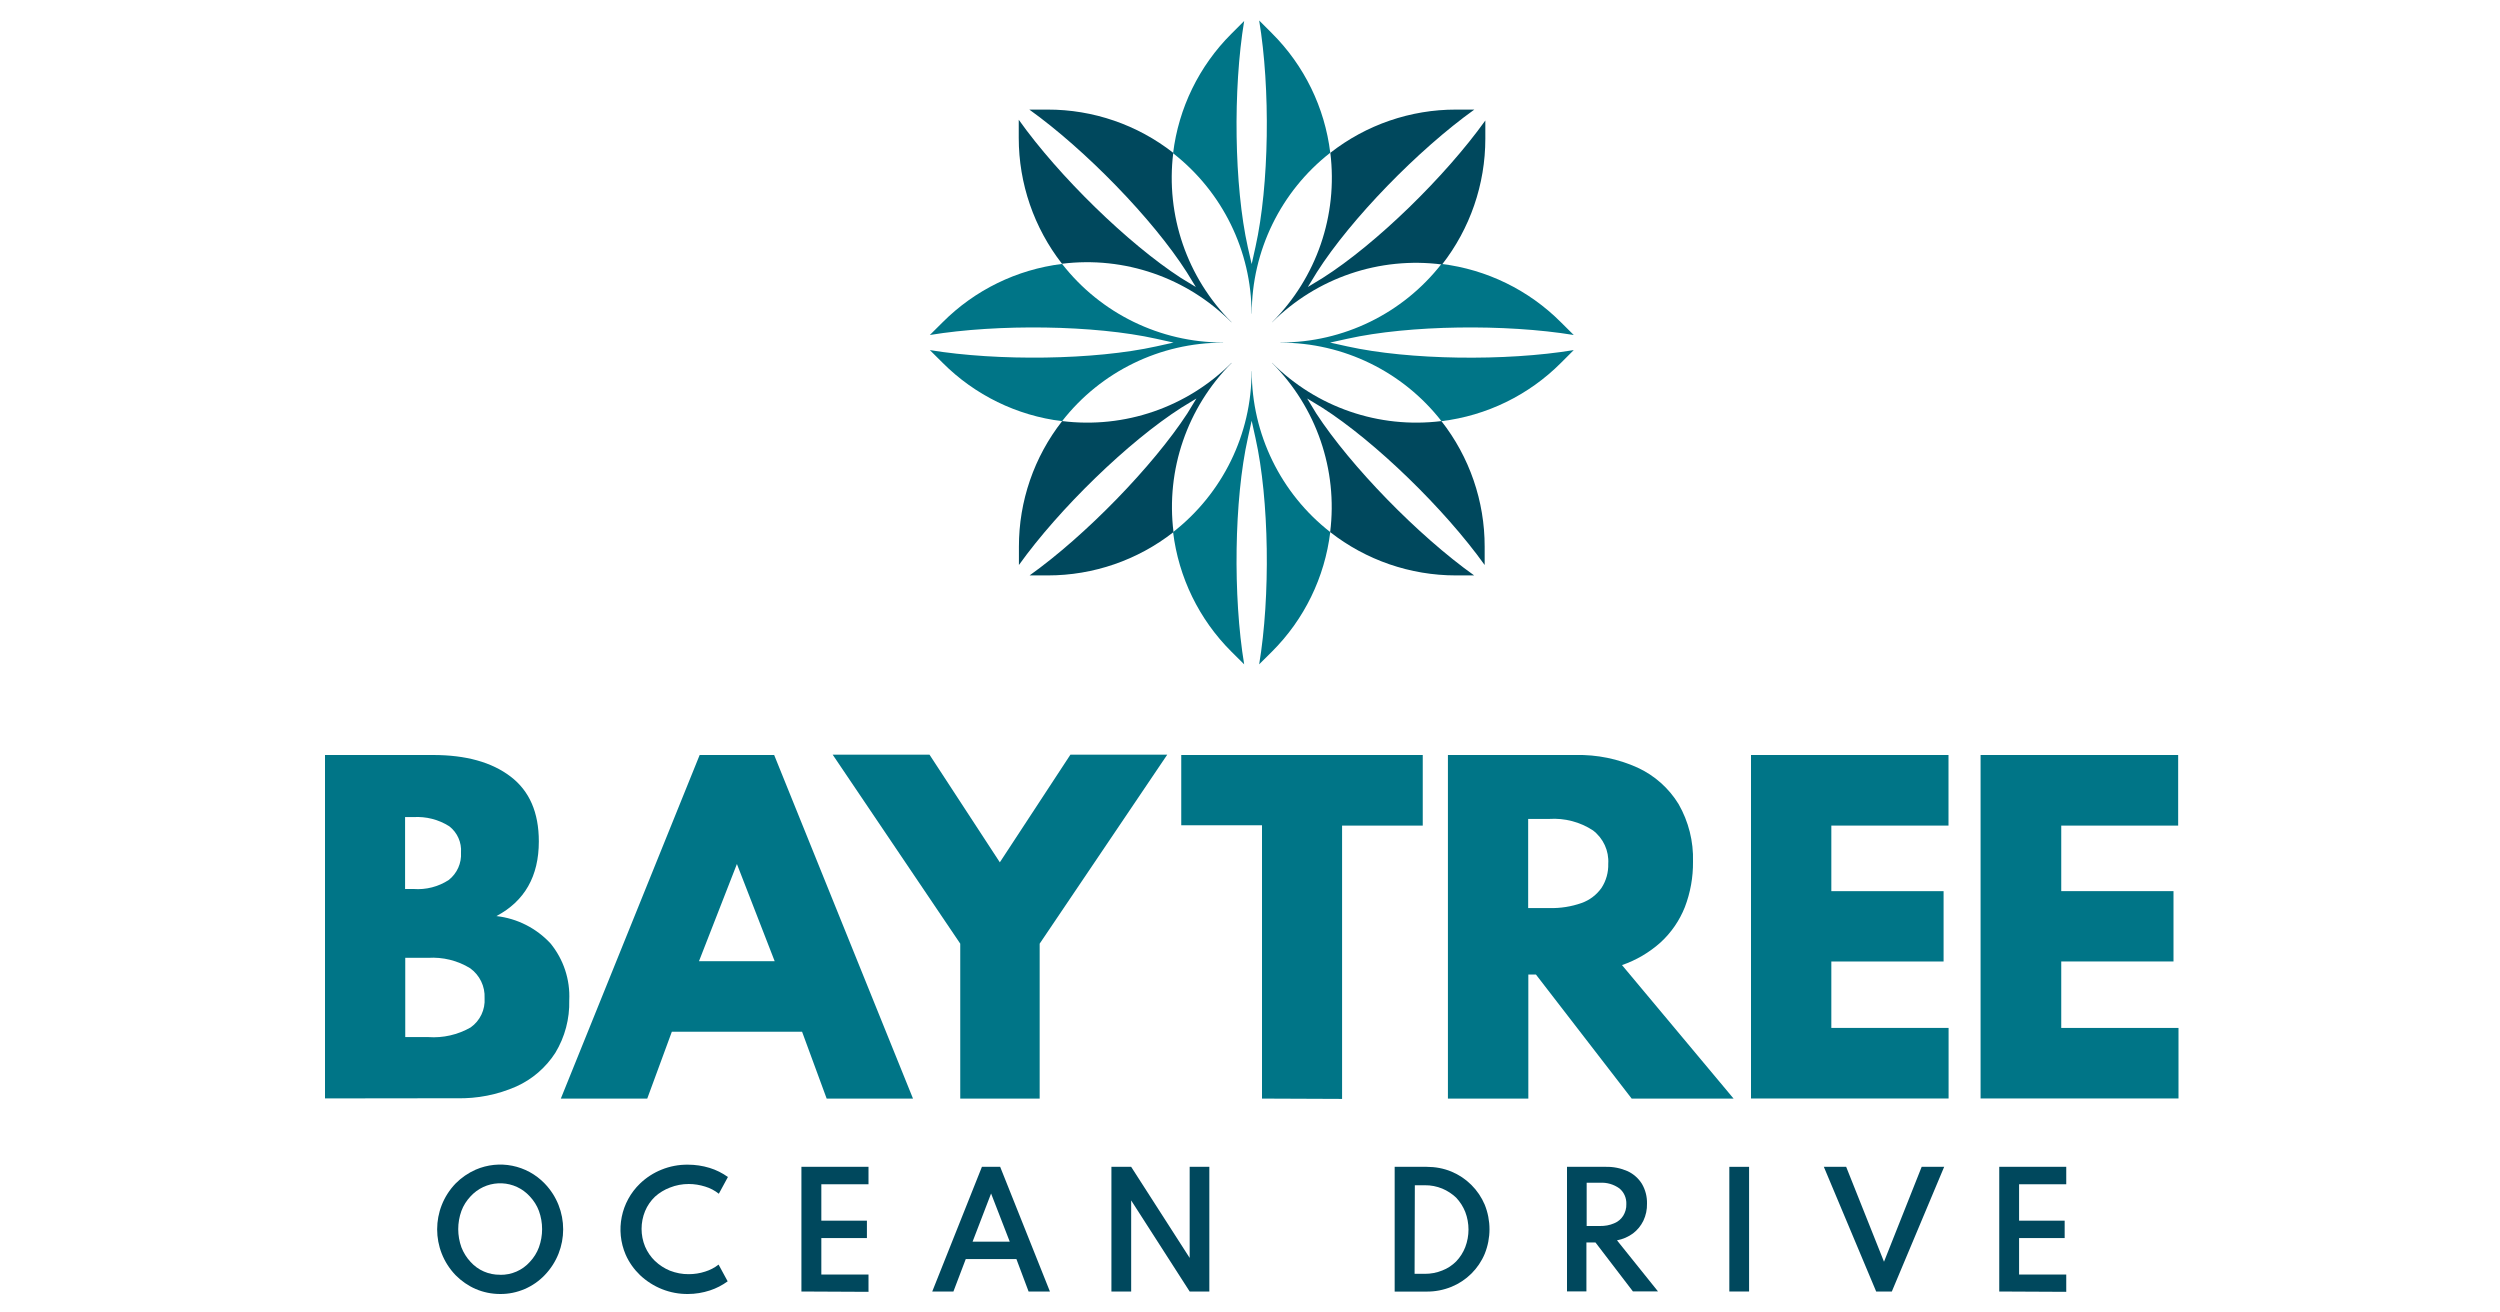
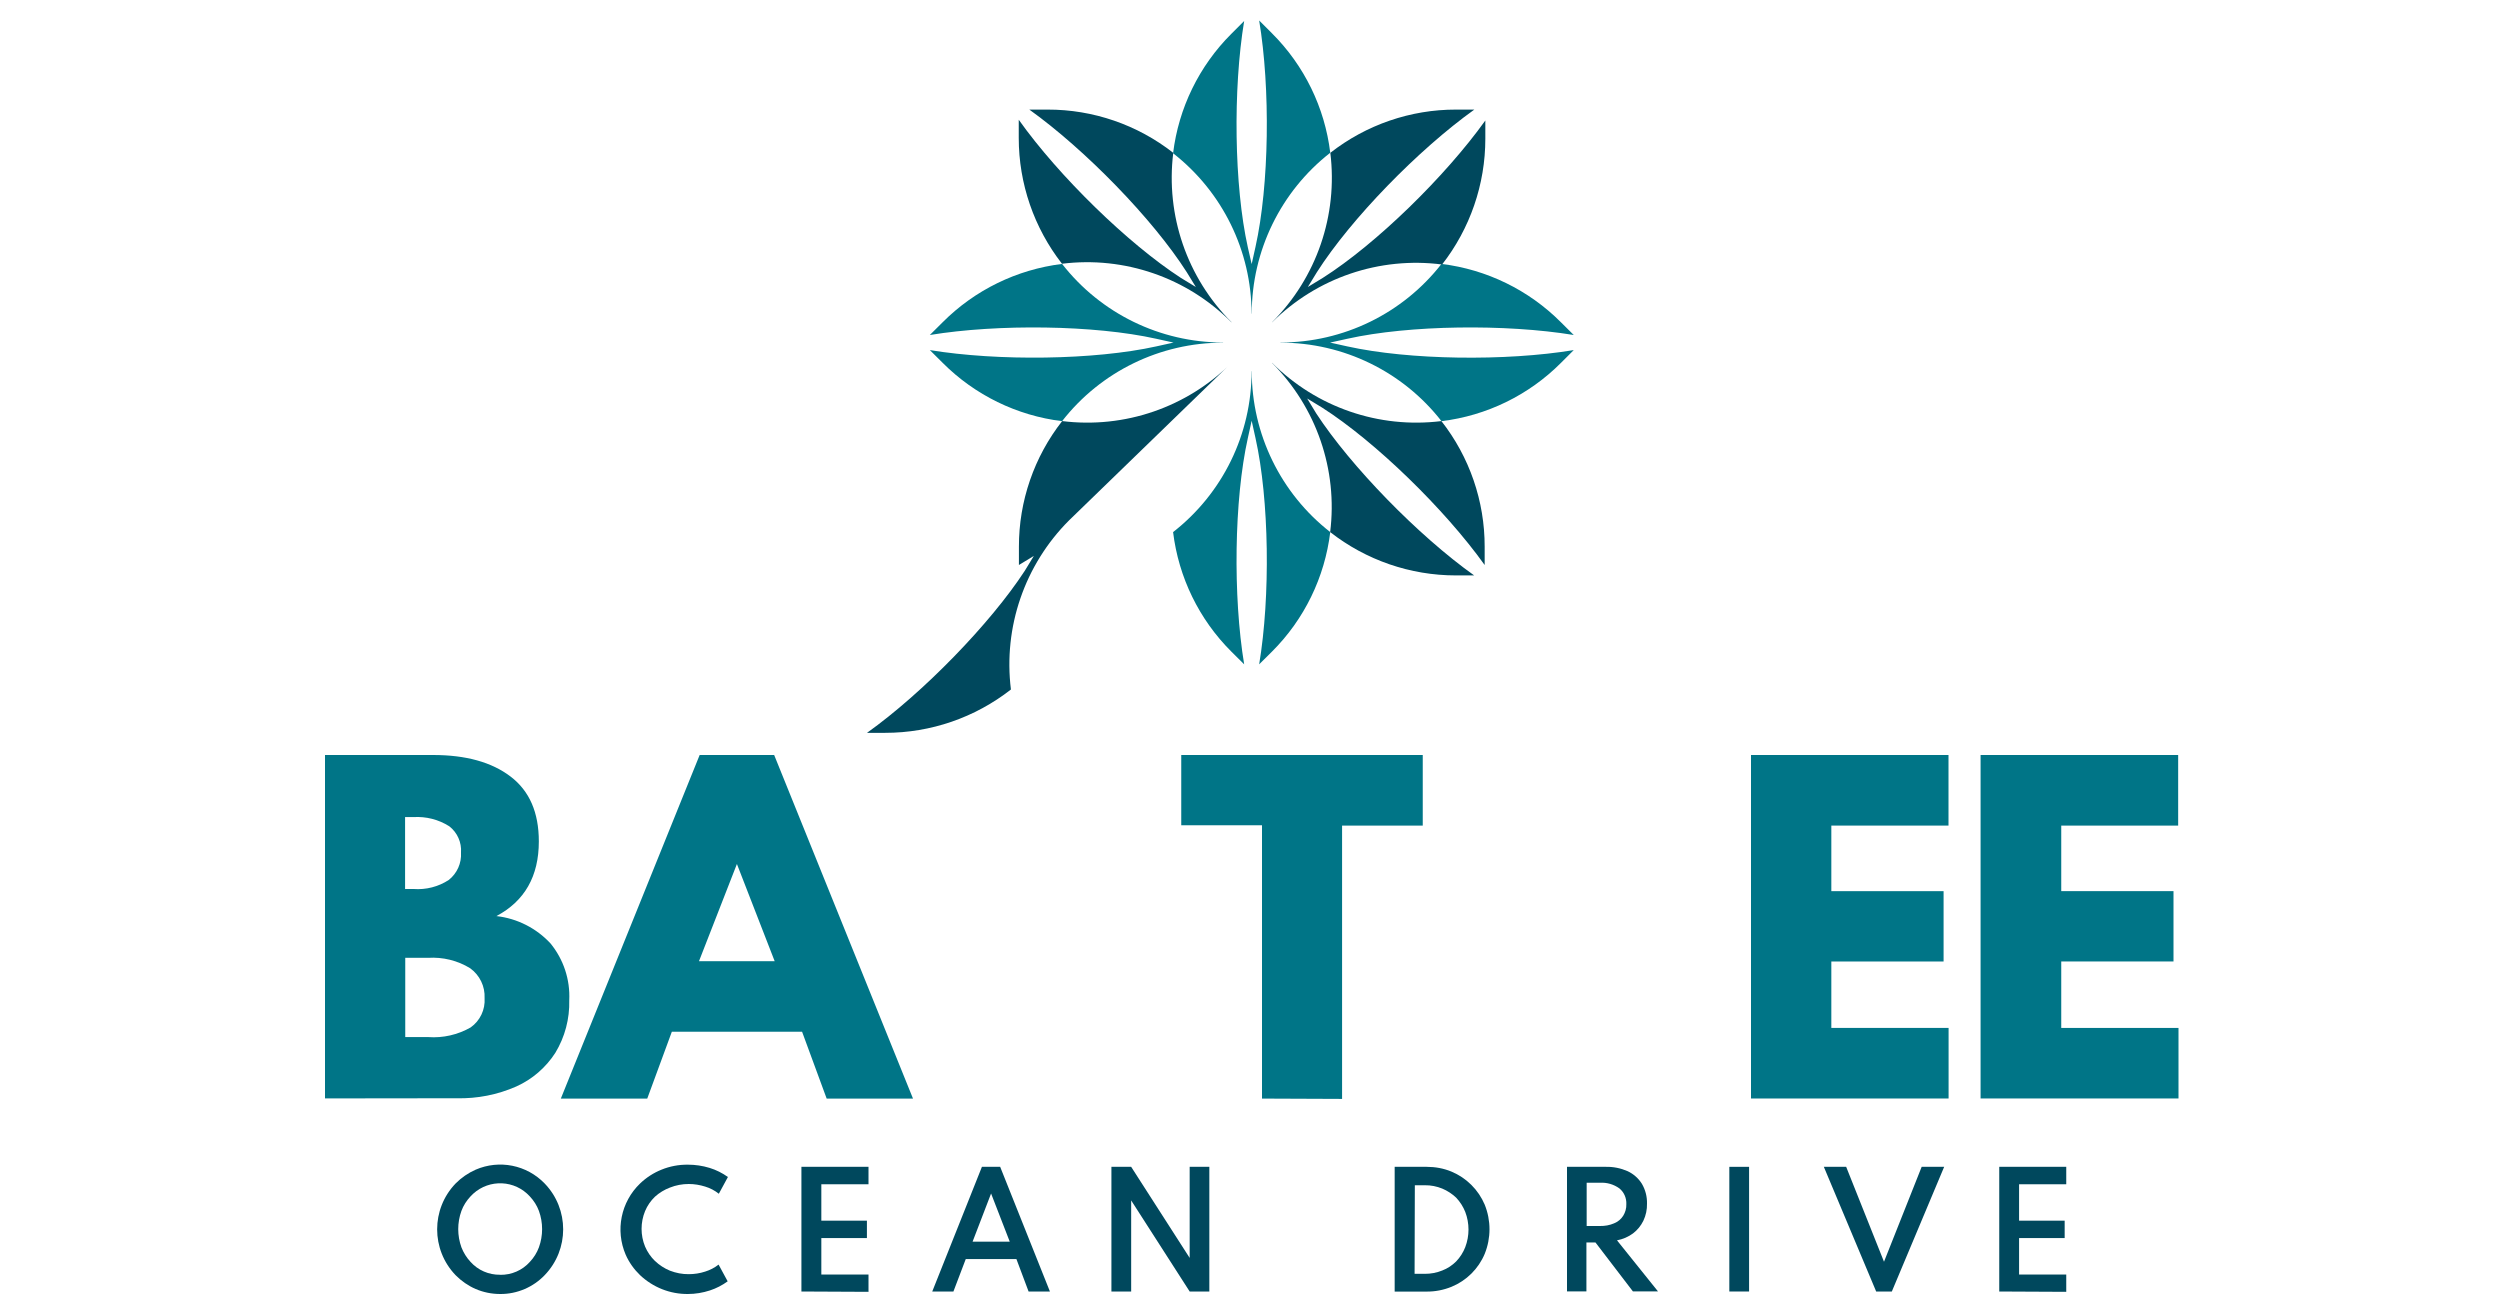
<svg xmlns="http://www.w3.org/2000/svg" id="logos" viewBox="0 0 300 157.44">
  <defs>
    <style>
      .cls-1 {
        fill: #00485d;
      }

      .cls-2 {
        fill: #007587;
      }
    </style>
  </defs>
  <g id="Layer_2" data-name="Layer 2">
    <g id="Layer_1-2" data-name="Layer 1-2">
      <path class="cls-2" d="M39,131.83v-41.23h12.97c3.94,0,7.03.86,9.29,2.58,2.27,1.72,3.4,4.31,3.4,7.79,0,4.18-1.7,7.16-5.09,8.96,2.49.28,4.79,1.45,6.49,3.28,1.57,1.92,2.37,4.35,2.25,6.82.06,2.22-.52,4.41-1.67,6.31-1.14,1.77-2.77,3.18-4.69,4.04-2.25.99-4.69,1.47-7.15,1.41l-15.8.02ZM48.64,106.68h.99c1.49.11,2.98-.27,4.23-1.09.99-.79,1.54-2.01,1.46-3.28.09-1.22-.44-2.41-1.41-3.16-1.28-.81-2.78-1.19-4.29-1.1h-1.01v8.64ZM48.64,124.45h2.75c1.78.13,3.55-.28,5.09-1.16,1.13-.8,1.76-2.13,1.67-3.51.07-1.41-.58-2.76-1.73-3.59-1.51-.93-3.28-1.36-5.05-1.25h-2.74v9.5Z" />
      <path class="cls-2" d="M67.3,131.83l16.66-41.23h8.94l16.66,41.23h-10.36l-2.95-8.02h-15.63l-2.95,8.02h-10.36ZM83.89,115.34h9.07l-4.53-11.66-4.55,11.66Z" />
-       <path class="cls-2" d="M115.23,131.83v-18.59l-15.31-22.68h11.62l8.44,12.92,8.47-12.92h11.62l-15.31,22.68v18.59h-9.54Z" />
      <path class="cls-2" d="M151.44,131.83v-32.8h-9.69v-8.43h28.98v8.47h-9.68v32.8l-9.62-.04Z" />
-       <path class="cls-2" d="M173.75,131.83v-41.23h15.31c2.57-.06,5.12.46,7.46,1.52,2.03.94,3.74,2.46,4.91,4.37,1.2,2.1,1.8,4.48,1.73,6.9.02,1.87-.31,3.72-.98,5.47-.64,1.61-1.63,3.05-2.9,4.22-1.35,1.21-2.92,2.14-4.64,2.73l13.39,16.02h-12.23l-11.49-14.89h-.91v14.89h-9.64ZM183.39,108.97h2.53c1.32.03,2.63-.17,3.87-.61.97-.34,1.8-.98,2.39-1.81.56-.86.84-1.87.81-2.9.1-1.55-.59-3.05-1.83-4-1.55-1.02-3.4-1.5-5.25-1.38h-2.53v10.7Z" />
      <path class="cls-2" d="M210.12,131.83v-41.23h23.7v8.47h-14.06v7.87h13.47v8.44h-13.47v7.97h14.07v8.47h-23.71Z" />
      <path class="cls-2" d="M237.67,131.83v-41.23h23.71v8.47h-14.03v7.87h13.47v8.44h-13.47v7.97h14.07v8.47h-23.76Z" />
      <path class="cls-1" d="M60.02,155.28c-1.01,0-2.01-.2-2.94-.6-.9-.39-1.72-.96-2.41-1.66-2.95-3.07-2.95-7.93,0-11,.69-.7,1.51-1.26,2.41-1.66,2.84-1.23,6.13-.57,8.28,1.66,2.96,3.07,2.96,7.93,0,11-.68.71-1.49,1.27-2.39,1.66-.93.4-1.93.61-2.94.6ZM60.02,152.98c1.36.02,2.66-.54,3.56-1.55.48-.51.85-1.1,1.09-1.75.51-1.41.51-2.96,0-4.37-.24-.65-.62-1.24-1.09-1.74-1.79-1.97-4.83-2.11-6.8-.32,0,0,0,0,0,0-.11.1-.22.21-.32.32-.47.5-.85,1.09-1.09,1.74-.51,1.41-.51,2.96,0,4.37.25.64.62,1.24,1.09,1.74.9,1.01,2.2,1.57,3.55,1.55h0Z" />
      <path class="cls-1" d="M82.54,155.28c-2.13.02-4.18-.8-5.73-2.26-.73-.7-1.32-1.53-1.73-2.46-1.26-2.93-.57-6.33,1.73-8.54.74-.71,1.62-1.28,2.57-1.66,1-.41,2.08-.61,3.16-.6.89,0,1.77.13,2.62.39.78.24,1.52.61,2.19,1.09l-1.09,2.01c-.49-.39-1.04-.68-1.64-.86-.64-.2-1.3-.31-1.97-.31-.77,0-1.54.14-2.26.43-.66.25-1.27.62-1.79,1.09-.51.49-.92,1.08-1.19,1.73-.56,1.37-.56,2.9,0,4.26.28.65.68,1.24,1.19,1.73.52.49,1.13.89,1.79,1.16.72.28,1.49.43,2.26.42.67,0,1.33-.1,1.97-.31.58-.18,1.13-.46,1.61-.84l1.09,2.01c-.65.47-1.36.84-2.12,1.09-.86.28-1.75.43-2.66.43Z" />
      <path class="cls-1" d="M96.17,154.98v-14.96h8.05v2.09h-5.66v4.37h5.47v2.09h-5.47v4.37h5.66v2.08l-8.05-.04Z" />
      <path class="cls-1" d="M111.87,154.98l5.96-14.96h2.19l5.97,14.96h-2.56l-1.46-3.89h-6.08l-1.48,3.89h-2.54ZM116.71,149h4.46l-2.24-5.78-2.22,5.78Z" />
      <path class="cls-1" d="M133.37,154.98v-14.96h2.37l7.02,10.93v-10.93h2.36v14.96h-2.36l-7.02-10.93v10.93h-2.37Z" />
      <path class="cls-1" d="M167.36,154.98v-14.96h3.85c1.02,0,2.02.18,2.96.57,1.8.75,3.24,2.18,4,3.98.76,1.89.76,3.99,0,5.88-.75,1.8-2.19,3.23-4,3.97-.94.38-1.95.58-2.97.57h-3.84ZM169.74,152.86h1.25c.71,0,1.42-.13,2.08-.4.63-.24,1.2-.62,1.67-1.09.47-.49.84-1.07,1.09-1.71.52-1.36.52-2.87,0-4.23-.25-.63-.62-1.21-1.09-1.71-.49-.46-1.05-.83-1.67-1.09-.66-.27-1.37-.41-2.08-.4h-1.21l-.03,10.64Z" />
      <path class="cls-1" d="M188.04,154.98v-14.96h4.66c.9-.02,1.79.16,2.61.52.71.33,1.31.86,1.72,1.52.42.72.63,1.54.61,2.37.02.71-.13,1.42-.44,2.07-.29.59-.71,1.11-1.24,1.51-.57.42-1.23.7-1.92.83l4.92,6.13h-3.01l-4.49-5.87h-1.09v5.87h-2.33ZM190.41,147.12h1.59c.58.01,1.16-.09,1.69-.32.45-.18.83-.49,1.09-.9.26-.42.4-.91.38-1.4.03-.73-.27-1.43-.83-1.89-.68-.49-1.5-.73-2.34-.68h-1.59v5.18Z" />
      <path class="cls-1" d="M207.52,154.98v-14.96h2.37v14.96h-2.37Z" />
      <path class="cls-1" d="M225.14,154.98l-6.28-14.96h2.68l4.54,11.39,4.52-11.39h2.7l-6.28,14.96h-1.88Z" />
      <path class="cls-1" d="M239.91,154.98v-14.96h8.04v2.09h-5.66v4.37h5.47v2.09h-5.47v4.37h5.66v2.08l-8.04-.04Z" />
      <path class="cls-2" d="M150.21,37.64c0-7.54,3.48-14.67,9.42-19.31-.66-5.43-3.12-10.47-6.99-14.33l-1.54-1.54c1.36,8.16,1.21,19.74-.44,27.16l-.46,2.07-.46-2.01c-1.65-7.41-1.79-19-.44-27.16l-1.54,1.54c-3.87,3.86-6.33,8.91-6.99,14.33,5.93,4.63,9.41,11.73,9.42,19.25Z" />
      <path class="cls-2" d="M150.21,44.54c0,7.54,3.47,14.67,9.42,19.31-.66,5.43-3.12,10.48-6.99,14.34l-1.54,1.53c1.36-8.14,1.21-19.74-.44-27.15l-.46-2.08-.46,2.08c-1.65,7.4-1.79,19-.44,27.15l-1.54-1.53c-3.87-3.86-6.33-8.91-6.99-14.34,5.95-4.64,9.43-11.76,9.42-19.31Z" />
      <path class="cls-2" d="M146.77,41.1c-7.55,0-14.68-3.48-19.32-9.43-5.43.67-10.47,3.13-14.33,7l-1.54,1.53c8.16-1.34,19.75-1.2,27.16.45l2.08.46-2.08.46c-7.4,1.64-19,1.78-27.16.44l1.54,1.53c3.86,3.87,8.91,6.34,14.33,7,4.64-5.95,11.77-9.43,19.32-9.42Z" />
      <path class="cls-2" d="M153.66,41.1c7.55,0,14.68-3.48,19.32-9.43,5.43.67,10.47,3.13,14.33,7l1.54,1.53c-8.16-1.34-19.75-1.2-27.16.45l-2.08.46,2.08.46c7.4,1.64,19,1.79,27.16.44l-1.54,1.54c-3.86,3.87-8.91,6.33-14.33,6.99-4.64-5.95-11.77-9.43-19.32-9.42Z" />
      <path class="cls-1" d="M147.78,38.66c-5.34-5.34-7.91-12.83-6.99-20.32-4.3-3.37-9.61-5.2-15.08-5.19h-2.19c6.71,4.81,14.81,13.12,18.89,19.51l1.09,1.78-1.79-1.09c-6.34-4.11-14.65-12.21-19.46-18.98v2.19c0,5.47,1.83,10.78,5.19,15.09,7.5-.93,15,1.66,20.32,7.02Z" />
      <path class="cls-1" d="M152.65,43.54c5.33,5.34,12.83,7.92,20.32,6.99,3.37,4.3,5.2,9.61,5.19,15.08v2.19c-4.81-6.72-13.12-14.81-19.51-18.89l-1.79-1.09,1.09,1.79c4.12,6.32,12.22,14.65,18.95,19.44h-2.19c-5.47,0-10.78-1.83-15.09-5.2.93-7.48-1.65-14.96-6.97-20.29Z" />
-       <path class="cls-1" d="M147.78,43.54c-5.33,5.34-12.83,7.92-20.32,6.99-3.37,4.3-5.2,9.61-5.19,15.08v2.19c4.81-6.72,13.12-14.81,19.51-18.89l1.79-1.09-1.09,1.79c-4.12,6.32-12.21,14.65-18.93,19.44h2.19c5.47,0,10.77-1.83,15.08-5.2-.93-7.48,1.65-14.96,6.97-20.29Z" />
+       <path class="cls-1" d="M147.78,43.54c-5.33,5.34-12.83,7.92-20.32,6.99-3.37,4.3-5.2,9.61-5.19,15.08v2.19l1.79-1.09-1.09,1.79c-4.12,6.32-12.21,14.65-18.93,19.44h2.19c5.47,0,10.77-1.83,15.08-5.2-.93-7.48,1.65-14.96,6.97-20.29Z" />
      <path class="cls-1" d="M152.65,38.66c5.34-5.34,7.91-12.83,6.99-20.32,4.31-3.37,9.62-5.2,15.09-5.19h2.19c-6.72,4.81-14.82,13.12-18.89,19.51l-1.09,1.78,1.79-1.09c6.41-4.07,14.7-12.17,19.51-18.89v2.19c0,5.47-1.83,10.78-5.19,15.09-7.5-.97-15.03,1.59-20.39,6.93Z" />
    </g>
  </g>
</svg>